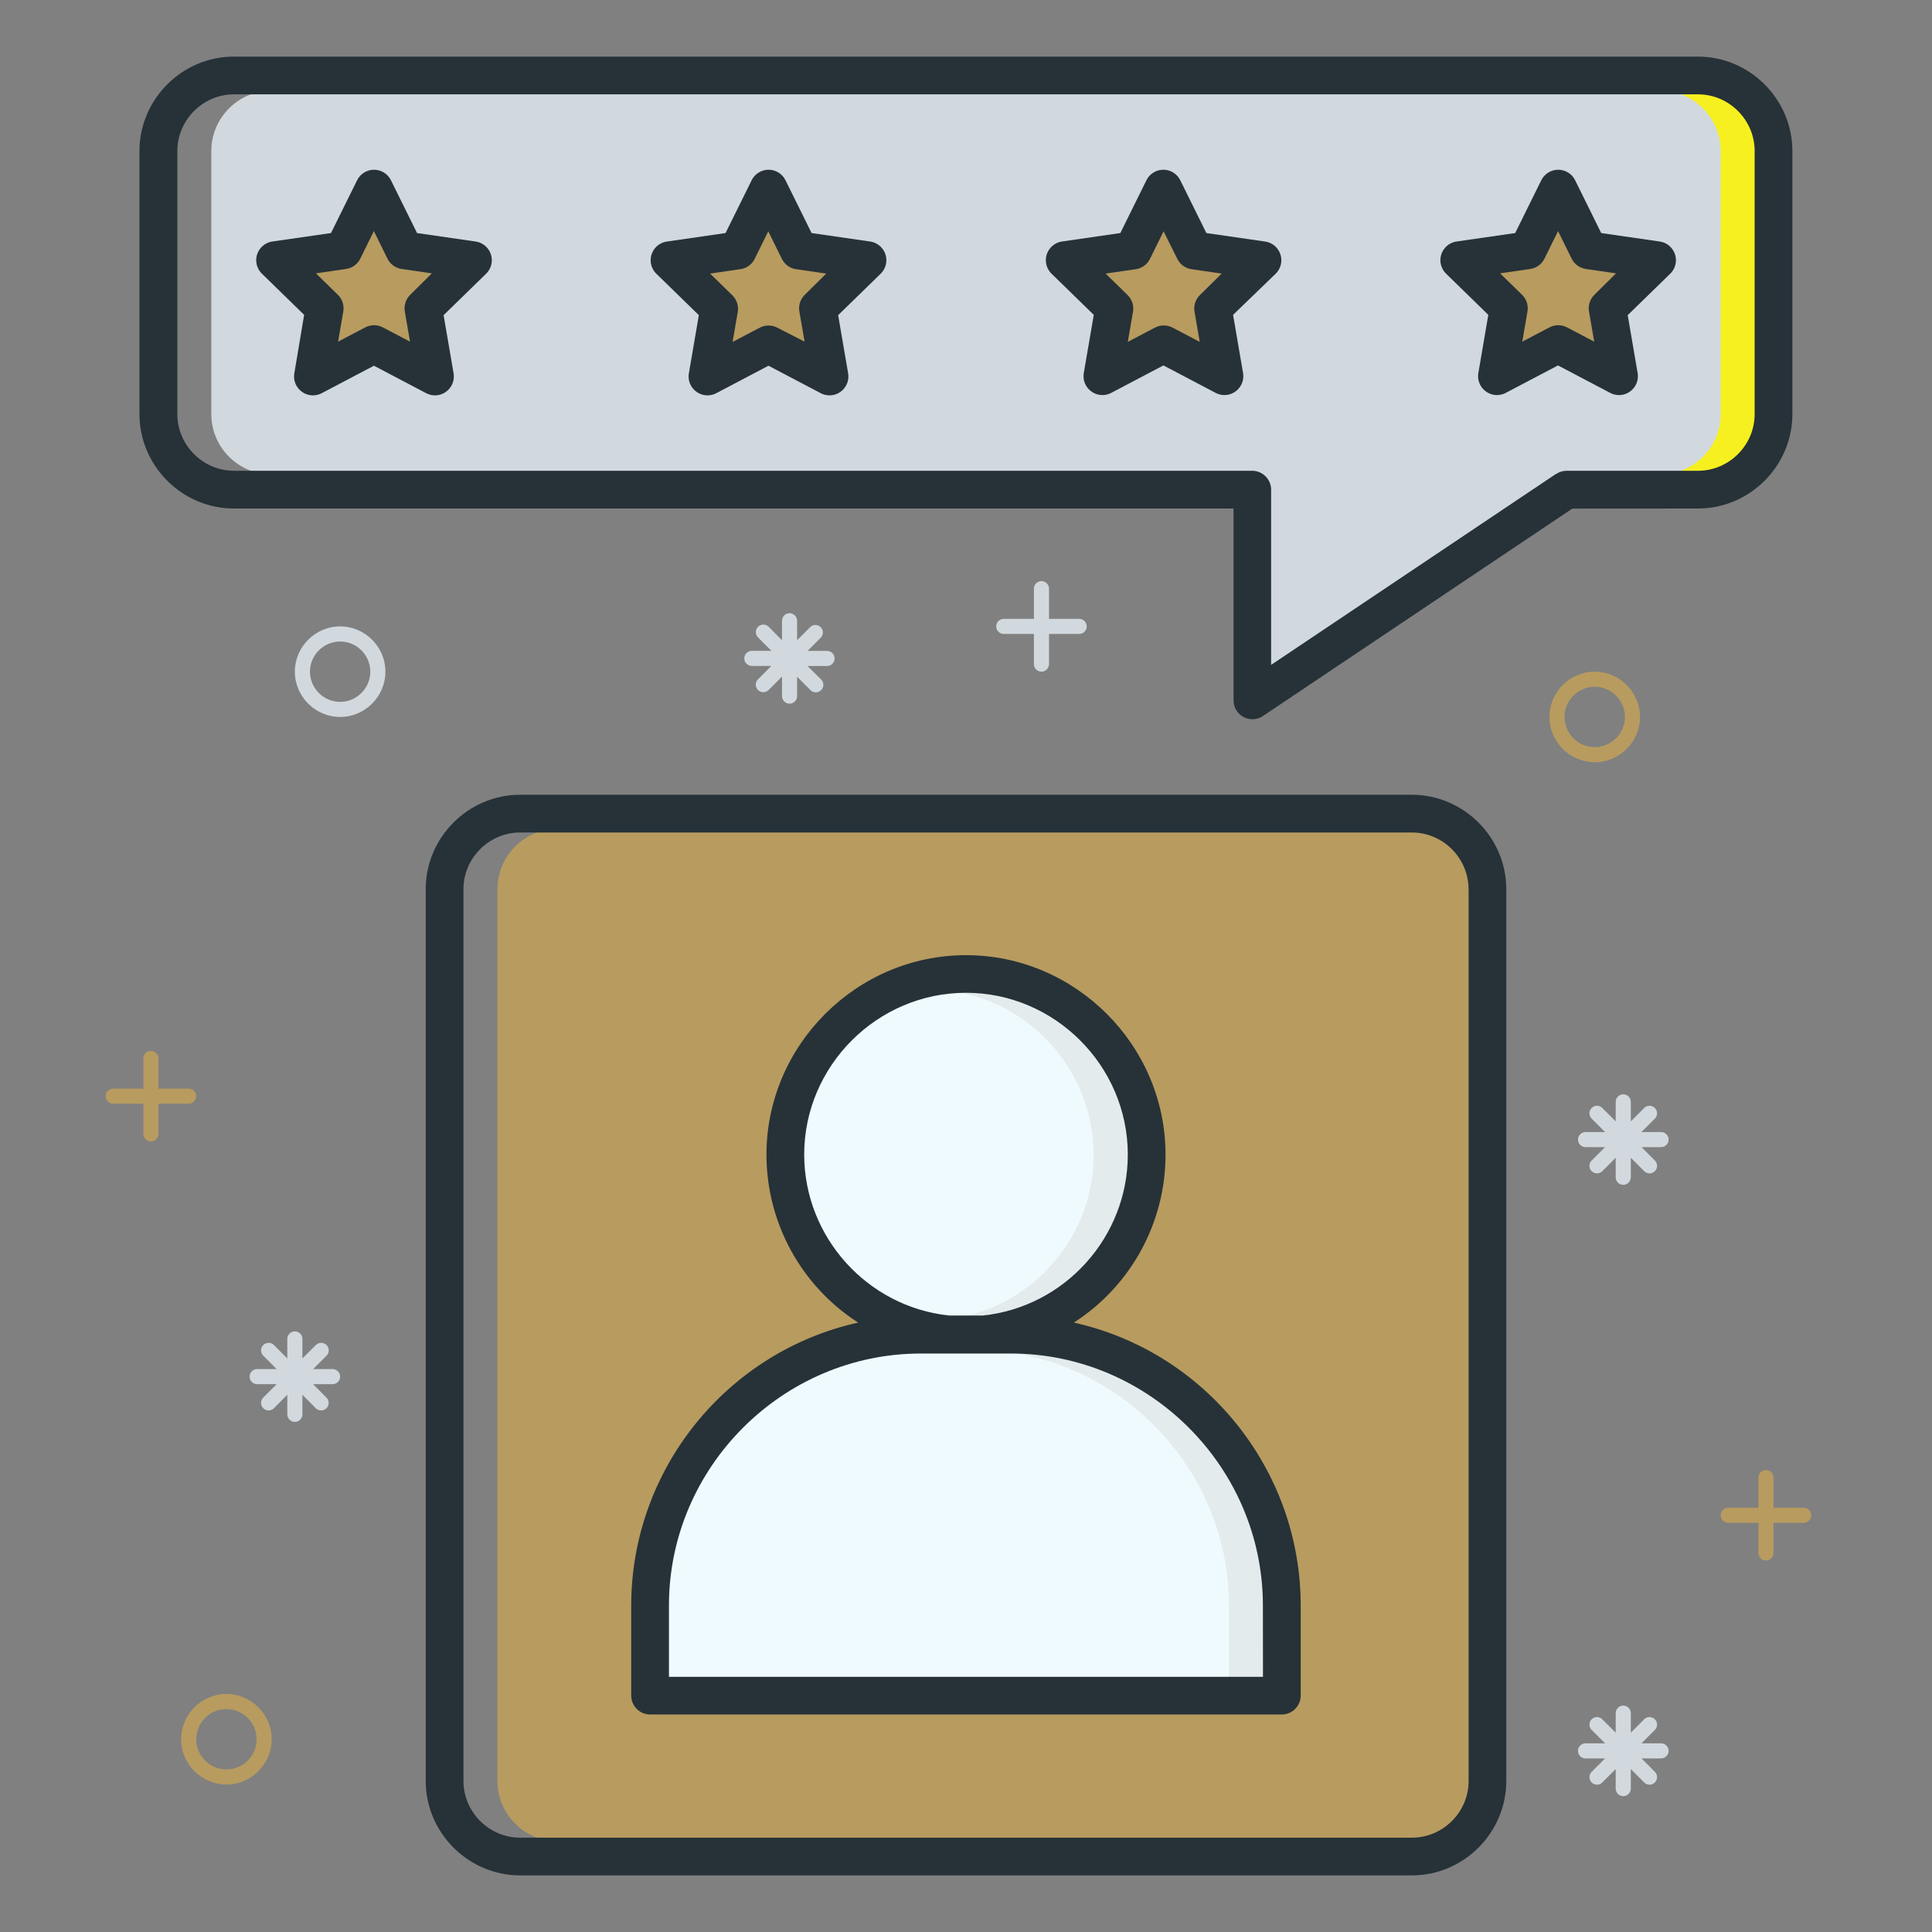
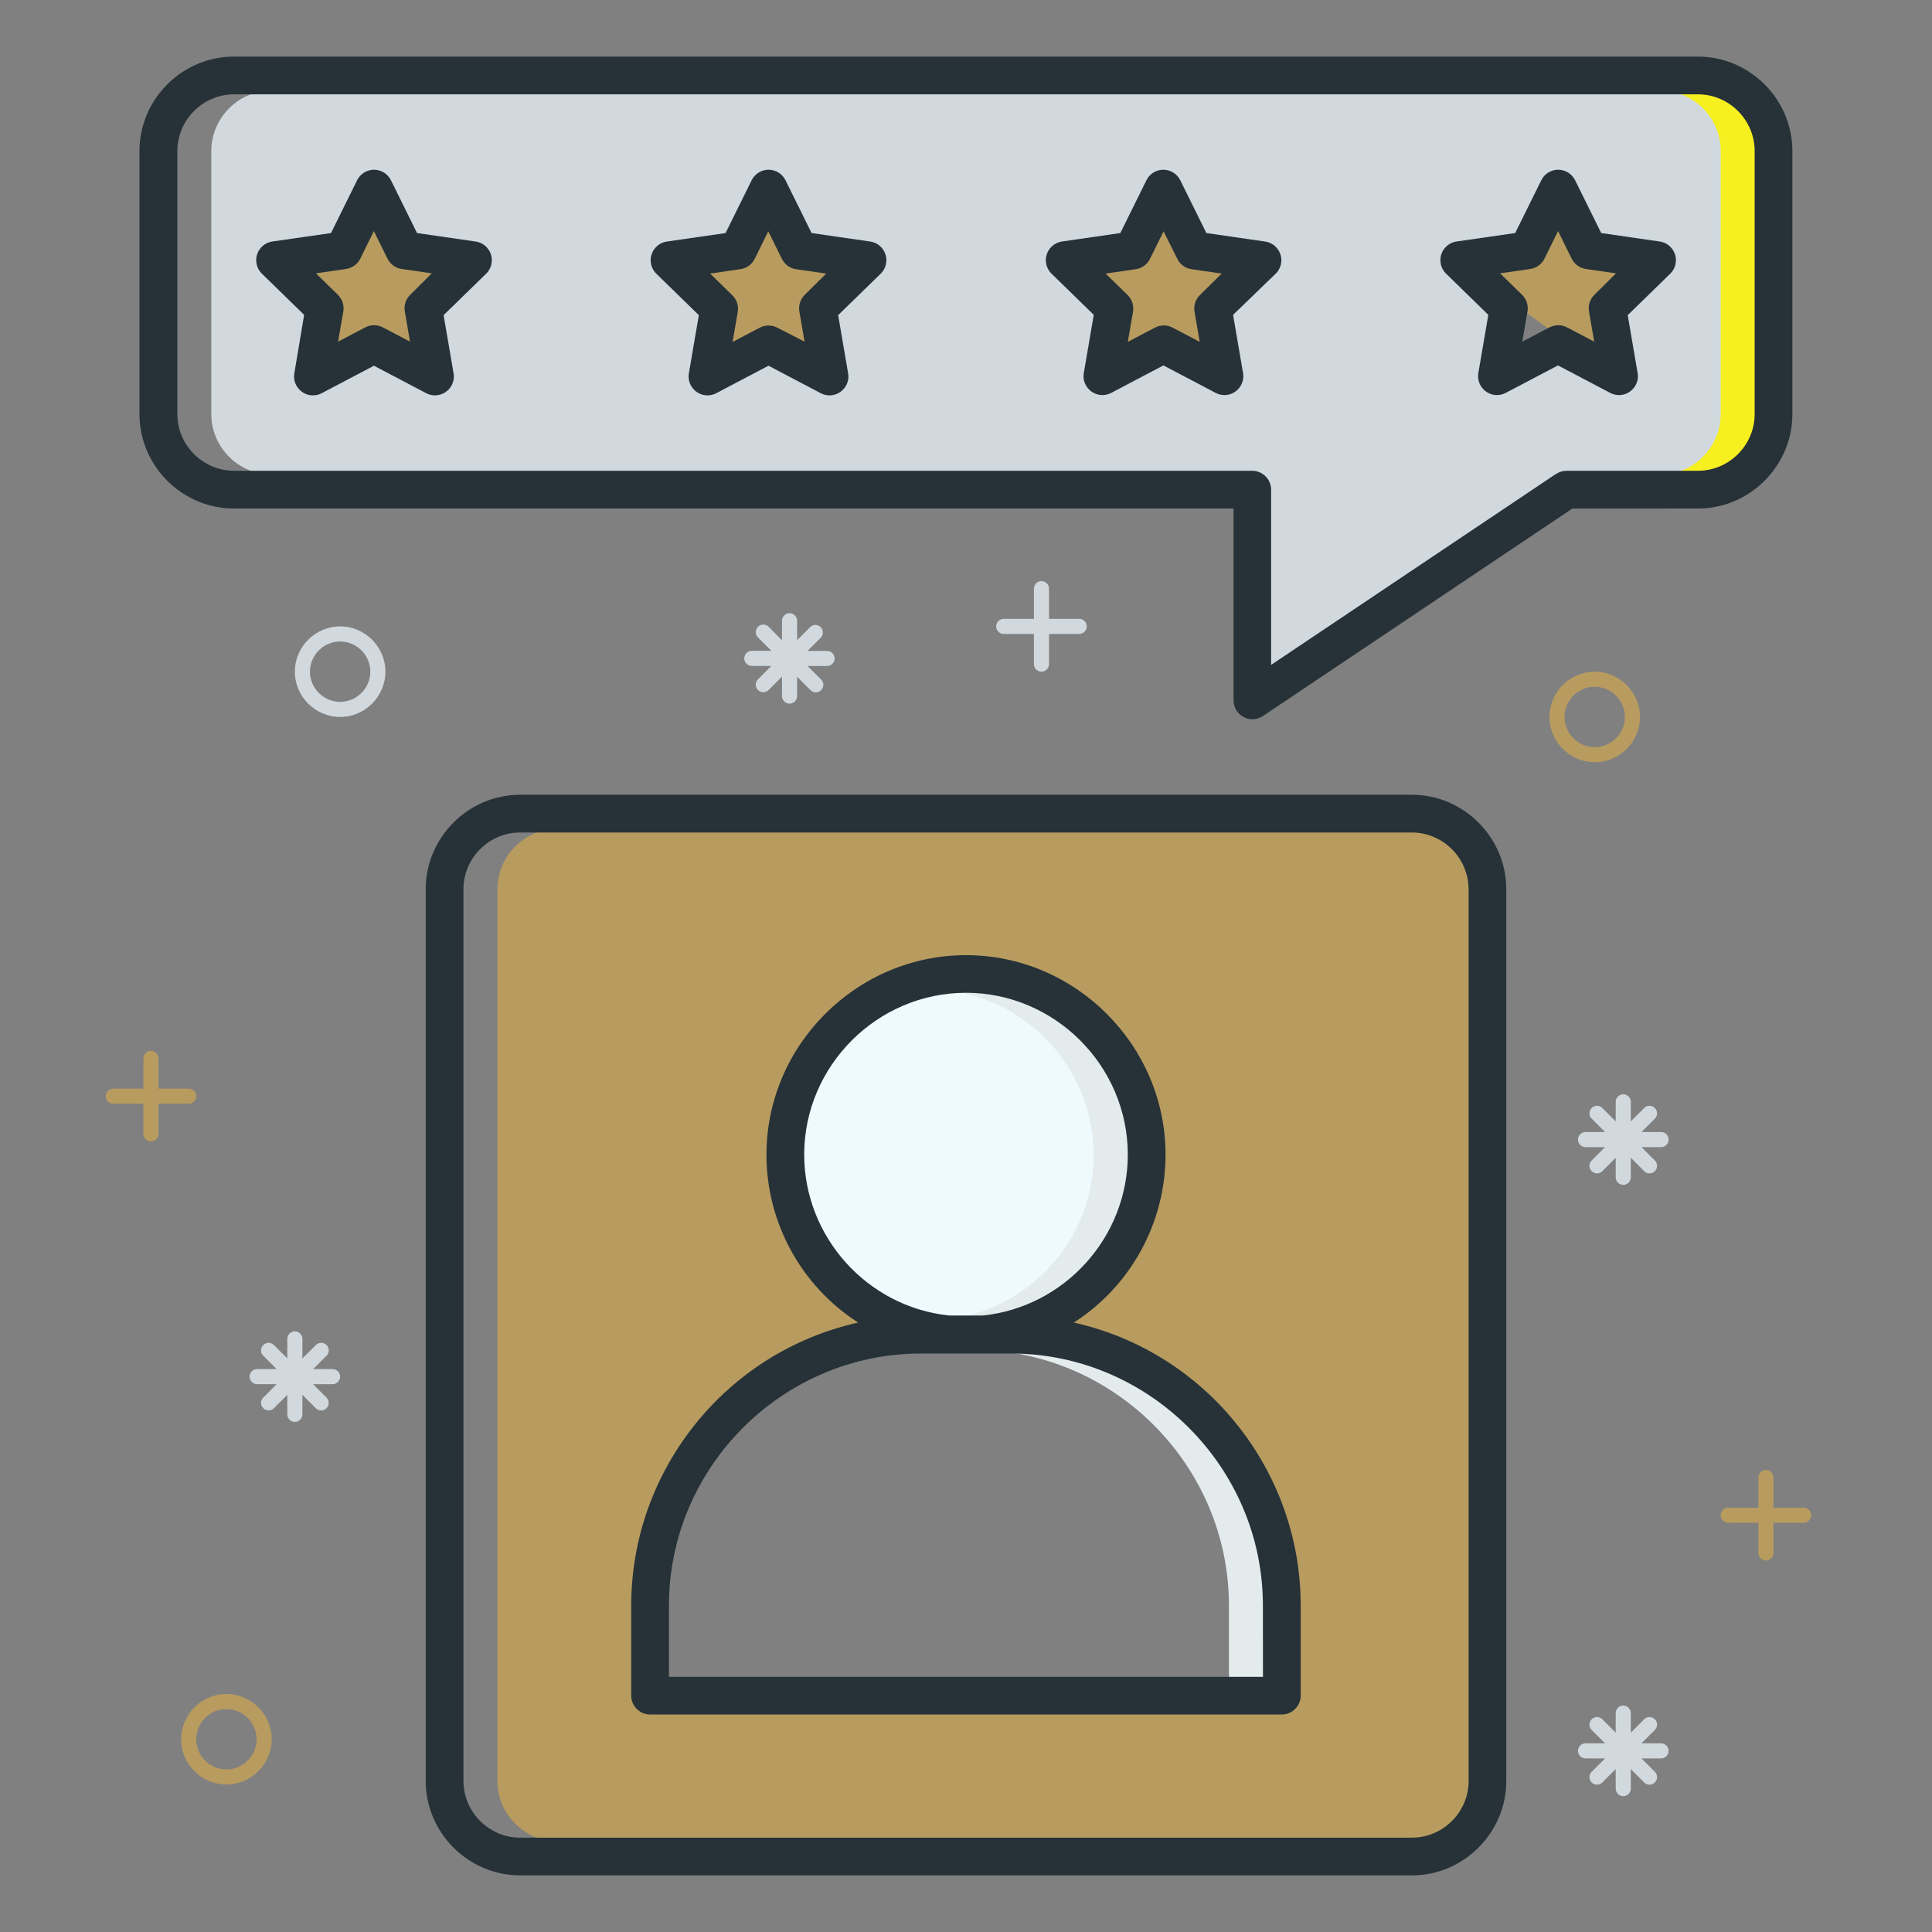
<svg xmlns="http://www.w3.org/2000/svg" width="100%" height="100%" viewBox="0 0 256 256" version="1.1" xml:space="preserve" style="fill-rule:evenodd;clip-rule:evenodd;stroke-linejoin:round;stroke-miterlimit:2;">
  <rect x="0" y="0" width="256" height="256" fill="#808080" stroke="none" />
-   <path d="M88.14,212.69L88.14,222.69L167.85,222.69L167.85,212.69C167.828,194.13 152.56,178.866 134,178.85L122,178.85C103.437,178.861 88.162,194.127 88.14,212.69Z" style="fill:rgb(239,250,254);fill-rule:nonzero;" />
  <path d="M73.91,109.81C69.521,109.81 65.91,113.421 65.91,117.81L65.91,236C65.91,240.389 69.521,244 73.91,244L187.09,244C191.479,244 195.09,240.389 195.09,236L195.09,117.81C195.09,113.421 191.479,109.81 187.09,109.81L73.91,109.81ZM113.99,174.81C106.557,170.045 102.05,161.801 102.05,152.972C102.05,138.742 113.76,127.032 127.99,127.032C142.22,127.032 153.93,138.742 153.93,152.972C153.93,161.801 149.423,170.045 141.99,174.81L140.99,175.46L142.16,175.72C159.386,179.616 171.751,195.009 171.84,212.67L171.84,224.67C171.84,225.767 170.937,226.67 169.84,226.67L86.14,226.67C85.043,226.67 84.14,225.767 84.14,224.67L84.14,212.67C84.229,195.009 96.594,179.616 113.82,175.72L114.99,175.46L113.99,174.81Z" style="fill:rgb(184,155,95);fill-rule:nonzero;" />
  <path d="M187.09,109.81L182.09,109.81C186.479,109.81 190.09,113.421 190.09,117.81L190.09,236C190.09,240.389 186.479,244 182.09,244L187.09,244C191.479,244 195.09,240.389 195.09,236L195.09,117.81C195.09,113.421 191.479,109.81 187.09,109.81Z" style="fill:rgb(184,155,95);fill-rule:nonzero;" />
  <path d="M51.78,34.08L49.53,29.53L47.28,34.08C46.987,34.669 46.422,35.078 45.77,35.17L40.77,35.9L44.41,39.45C44.886,39.906 45.107,40.569 45,41.22L44.14,46.22L48.64,43.86C49.222,43.554 49.918,43.554 50.5,43.86L55,46.22L54.14,41.22C54.028,40.573 54.241,39.91 54.71,39.45L58.35,35.9L53.35,35.17C52.676,35.096 52.084,34.685 51.78,34.08Z" style="fill:rgb(184,155,95);fill-rule:nonzero;" />
  <path d="M130.29,174.85C141.409,173.684 149.95,164.2 149.95,153.02C149.95,140.978 140.041,131.07 128,131.07C115.959,131.07 106.05,140.978 106.05,153.02C106.05,164.2 114.591,173.684 125.71,174.85L130.29,174.85Z" style="fill:rgb(239,250,254);fill-rule:nonzero;" />
  <path d="M134,178.85L129,178.85C147.556,178.872 162.818,194.134 162.84,212.69L162.84,222.69L167.84,222.69L167.84,212.69C167.818,194.134 152.556,178.872 134,178.85ZM128,131.1C127.164,131.102 126.33,131.153 125.5,131.25C136.51,132.522 144.912,141.952 144.912,153.035C144.912,164.118 136.51,173.548 125.5,174.82L130.3,174.82C141.331,173.57 149.762,164.131 149.762,153.029C149.762,141.063 139.966,131.192 128,131.1Z" style="fill:rgb(228,235,237);fill-rule:nonzero;" />
-   <path d="M207.4,43.86L211.9,46.22L211.04,41.22C210.928,40.573 211.141,39.91 211.61,39.45L215.25,35.9L210.25,35.17C209.598,35.078 209.033,34.669 208.74,34.08L206.49,29.53L204.24,34.08C203.947,34.669 203.382,35.078 202.73,35.17L197.73,35.9L201.37,39.45C201.839,39.91 202.052,40.573 201.94,41.22L201.08,46.22L205.58,43.86C206.151,43.568 206.829,43.568 207.4,43.86Z" style="fill:rgb(184,155,95);fill-rule:nonzero;" />
+   <path d="M207.4,43.86L211.9,46.22L211.04,41.22C210.928,40.573 211.141,39.91 211.61,39.45L215.25,35.9L210.25,35.17C209.598,35.078 209.033,34.669 208.74,34.08L206.49,29.53L204.24,34.08C203.947,34.669 203.382,35.078 202.73,35.17L197.73,35.9L201.37,39.45C201.839,39.91 202.052,40.573 201.94,41.22L205.58,43.86C206.151,43.568 206.829,43.568 207.4,43.86Z" style="fill:rgb(184,155,95);fill-rule:nonzero;" />
  <path d="M207.58,62.88L225,62.88C229.389,62.88 233,59.269 233,54.88L233,20C233,15.611 229.389,12 225,12L36,12C31.611,12 28,15.611 28,20L28,54.88C28,59.269 31.611,62.88 36,62.88L166,62.88C167.097,62.88 168,63.783 168,64.88L168,89L206.52,63.17C206.839,62.976 207.207,62.876 207.58,62.88ZM168.58,35.93L162.79,41.57L164.16,49.57C164.179,49.682 164.189,49.795 164.189,49.909C164.189,51.006 163.286,51.909 162.189,51.909C161.865,51.909 161.547,51.83 161.26,51.68L154.11,47.92L147,51.65C146.713,51.8 146.395,51.879 146.071,51.879C144.974,51.879 144.071,50.976 144.071,49.879C144.071,49.765 144.081,49.652 144.1,49.54L145.47,41.54L139.68,35.9C139.295,35.524 139.077,35.008 139.077,34.469C139.077,33.48 139.811,32.632 140.79,32.49L148.79,31.33L152.37,24.08C152.706,23.397 153.404,22.962 154.165,22.962C154.926,22.962 155.624,23.397 155.96,24.08L159.54,31.33L167.54,32.49C168.527,32.624 169.272,33.476 169.272,34.472C169.272,35.029 169.039,35.562 168.63,35.94L168.58,35.93ZM196.36,49.53L197.73,41.53L192,35.94C191.615,35.564 191.397,35.048 191.397,34.509C191.397,33.52 192.131,32.672 193.11,32.53L201.11,31.37L204.69,24.12C205.026,23.437 205.724,23.002 206.485,23.002C207.246,23.002 207.944,23.437 208.28,24.12L211.86,31.37L219.86,32.53C220.839,32.672 221.573,33.52 221.573,34.509C221.573,35.048 221.355,35.564 220.97,35.94L215.18,41.58L216.55,49.58C216.569,49.692 216.579,49.805 216.579,49.919C216.579,51.016 215.676,51.919 214.579,51.919C214.255,51.919 213.937,51.84 213.65,51.69L206.5,47.93L199.35,51.69C199.053,51.855 198.719,51.941 198.379,51.941C197.282,51.941 196.379,51.039 196.379,49.941C196.379,49.807 196.393,49.672 196.42,49.54L196.36,49.53ZM116.26,35.93L110.47,41.57L111.84,49.57C111.859,49.682 111.869,49.795 111.869,49.909C111.869,51.006 110.966,51.909 109.869,51.909C109.545,51.909 109.227,51.83 108.94,51.68L101.79,47.92L94.64,51.68C94.353,51.83 94.035,51.909 93.711,51.909C92.614,51.909 91.711,51.006 91.711,49.909C91.711,49.795 91.721,49.682 91.74,49.57L93.11,41.57L87.32,35.93C86.935,35.554 86.717,35.038 86.717,34.499C86.717,33.51 87.451,32.662 88.43,32.52L96.43,31.36L100,24.12C100.336,23.437 101.034,23.002 101.795,23.002C102.556,23.002 103.254,23.437 103.59,24.12L107.17,31.37L115.17,32.53C116.164,32.656 116.918,33.512 116.918,34.514C116.918,35.05 116.702,35.564 116.32,35.94L116.26,35.93ZM64,35.94L58.21,41.58L59.58,49.58C59.599,49.692 59.609,49.805 59.609,49.919C59.609,51.016 58.706,51.919 57.609,51.919C57.285,51.919 56.967,51.84 56.68,51.69L49.53,47.93L42.38,51.69C42.093,51.84 41.775,51.919 41.451,51.919C40.354,51.919 39.451,51.016 39.451,49.919C39.451,49.805 39.461,49.692 39.48,49.58L40.85,41.58L35.06,35.94C34.675,35.564 34.457,35.048 34.457,34.509C34.457,33.52 35.191,32.672 36.17,32.53L44.17,31.37L47.75,24.12C48.086,23.437 48.784,23.002 49.545,23.002C50.306,23.002 51.004,23.437 51.34,24.12L54.92,31.37L62.92,32.53C63.887,32.683 64.607,33.526 64.607,34.505C64.607,35.046 64.388,35.564 64,35.94Z" style="fill:rgb(209,217,222);fill-rule:nonzero;" />
  <path d="M225,12L220,12C224.389,12 228,15.611 228,20L228,54.88C228,59.269 224.389,62.88 220,62.88L225,62.88C229.389,62.88 233,59.269 233,54.88L233,20C233,15.611 229.389,12 225,12Z" style="fill:rgb(247,240,32);fill-rule:nonzero;" />
  <path d="M104.09,34.08L101.84,29.53L99.6,34.08C99.307,34.669 98.742,35.078 98.09,35.17L93.09,35.9L96.73,39.45C97.199,39.91 97.412,40.573 97.3,41.22L96.44,46.22L100.94,43.86C101.522,43.554 102.218,43.554 102.8,43.86L107.3,46.22L106.44,41.22C106.328,40.573 106.541,39.91 107.01,39.45L110.65,35.9L105.65,35.17C104.98,35.093 104.392,34.683 104.09,34.08ZM156.4,34.08L154.15,29.53L151.9,34.08C151.607,34.669 151.042,35.078 150.39,35.17L145.39,35.9L149,39.45C149.469,39.91 149.682,40.573 149.57,41.22L148.71,46.22L153.21,43.86C153.792,43.554 154.488,43.554 155.07,43.86L159.57,46.22L158.71,41.22C158.598,40.573 158.811,39.91 159.28,39.45L162.92,35.9L157.92,35.17C157.265,35.081 156.695,34.672 156.4,34.08Z" style="fill:rgb(184,155,95);fill-rule:nonzero;" />
  <path d="M142.29,175.25C149.854,170.391 154.44,161.995 154.44,153.004C154.44,138.5 142.505,126.564 128,126.564C113.495,126.564 101.56,138.5 101.56,153.004C101.56,161.995 106.146,170.391 113.71,175.25C96.223,179.136 83.666,194.767 83.64,212.68L83.64,224.68C83.64,226.051 84.769,227.18 86.14,227.18L169.85,227.18C171.221,227.18 172.35,226.051 172.35,224.68L172.35,212.68C172.325,194.77 159.773,179.14 142.29,175.25ZM106.56,153C106.56,152.996 106.56,152.993 106.56,152.989C106.56,141.228 116.238,131.549 128,131.549C139.762,131.549 149.44,141.228 149.44,152.989C149.44,163.901 141.111,173.16 130.26,174.31L125.74,174.31C114.898,173.152 106.575,163.904 106.56,153ZM167.35,222.19L88.64,222.19L88.64,212.66C88.678,194.382 103.722,179.361 122,179.35L134,179.35C152.281,179.372 167.318,194.409 167.34,212.69L167.35,222.19Z" style="fill:rgb(38,50,56);fill-rule:nonzero;" />
  <path d="M68.91,105.31C62.055,105.315 56.415,110.955 56.41,117.81L56.41,236C56.415,242.855 62.055,248.495 68.91,248.5L187.09,248.5C193.945,248.495 199.585,242.855 199.59,236L199.59,117.81C199.585,110.955 193.945,105.315 187.09,105.31L68.91,105.31ZM194.6,117.81L194.6,236C194.595,240.112 191.212,243.495 187.1,243.5L68.91,243.5C64.798,243.495 61.415,240.112 61.41,236L61.41,117.81C61.415,113.698 64.798,110.315 68.91,110.31L187.09,110.31C191.202,110.315 194.585,113.698 194.59,117.81L194.6,117.81ZM63,32L55.26,30.88L51.8,23.88C51.379,23.03 50.509,22.49 49.56,22.49C48.611,22.49 47.741,23.03 47.32,23.88L43.86,30.88L36.09,32C34.867,32.178 33.949,33.238 33.949,34.474C33.949,35.146 34.22,35.79 34.7,36.26L40.3,41.72L39,49.46C38.975,49.602 38.963,49.745 38.963,49.889C38.963,51.261 40.091,52.389 41.463,52.389C41.87,52.389 42.27,52.29 42.63,52.1L49.55,48.46L56.47,52.1C56.83,52.29 57.23,52.389 57.637,52.389C59.009,52.389 60.137,51.261 60.137,49.889C60.137,49.745 60.125,49.602 60.1,49.46L58.78,41.76L64.38,36.3C64.883,35.828 65.168,35.168 65.168,34.478C65.168,33.231 64.236,32.165 63,32ZM54.36,39.06C53.772,39.633 53.502,40.46 53.64,41.27L54.33,45.27L50.73,43.38C50.001,42.996 49.129,42.996 48.4,43.38L44.8,45.27L45.49,41.27C45.628,40.46 45.358,39.633 44.77,39.06L41.86,36.22L45.86,35.64C46.673,35.521 47.377,35.008 47.74,34.27L49.54,30.62L51.34,34.27C51.703,35.008 52.407,35.521 53.22,35.64L57.22,36.22L54.36,39.06ZM115.28,32L107.54,30.88L104.08,23.88C103.659,23.03 102.789,22.49 101.84,22.49C100.891,22.49 100.021,23.03 99.6,23.88L96.14,30.88L88.41,32C87.163,32.153 86.215,33.225 86.215,34.481C86.215,35.169 86.499,35.828 87,36.3L92.6,41.76L91.28,49.46C91.255,49.602 91.243,49.745 91.243,49.889C91.243,51.261 92.371,52.389 93.743,52.389C94.15,52.389 94.55,52.29 94.91,52.1L101.83,48.46L108.75,52.1C109.11,52.29 109.51,52.389 109.917,52.389C111.289,52.389 112.417,51.261 112.417,49.889C112.417,49.745 112.405,49.602 112.38,49.46L111.06,41.76L116.66,36.3C117.163,35.828 117.448,35.168 117.448,34.478C117.448,33.231 116.516,32.165 115.28,32ZM106.64,39.06C106.052,39.633 105.782,40.46 105.92,41.27L106.61,45.27L103,43.42C102.271,43.036 101.399,43.036 100.67,43.42L97.07,45.31L97.76,41.31C97.891,40.49 97.606,39.657 97,39.09L94.09,36.25L98.09,35.67C98.914,35.56 99.631,35.045 100,34.3L101.8,30.65L103.6,34.3C103.963,35.038 104.667,35.551 105.48,35.67L109.48,36.25L106.64,39.06ZM167.59,32L159.85,30.88L156.39,23.88C155.969,23.03 155.099,22.49 154.15,22.49C153.201,22.49 152.331,23.03 151.91,23.88L148.45,30.88L140.72,32C139.497,32.178 138.579,33.238 138.579,34.474C138.579,35.146 138.85,35.79 139.33,36.26L144.93,41.72L143.61,49.42C143.585,49.562 143.573,49.705 143.573,49.849C143.573,51.221 144.701,52.349 146.073,52.349C146.48,52.349 146.88,52.25 147.24,52.06L154.16,48.42L161.08,52.06C161.44,52.25 161.84,52.349 162.247,52.349C163.619,52.349 164.747,51.221 164.747,49.849C164.747,49.705 164.735,49.562 164.71,49.42L163.39,41.72L169,36.3C169.501,35.828 169.785,35.169 169.785,34.481C169.785,33.225 168.837,32.153 167.59,32ZM159,39.09C158.412,39.663 158.142,40.49 158.28,41.3L158.97,45.3L155.37,43.41C154.641,43.026 153.769,43.026 153.04,43.41L149.44,45.3L150.13,41.3C150.268,40.49 149.998,39.663 149.41,39.09L146.5,36.25L150.5,35.67C151.313,35.551 152.017,35.038 152.38,34.3L154.18,30.65L156,34.3C156.363,35.038 157.067,35.551 157.88,35.67L161.88,36.25L159,39.09ZM219.91,32L212.17,30.88L208.71,23.88C208.289,23.03 207.419,22.49 206.47,22.49C205.521,22.49 204.651,23.03 204.23,23.88L200.77,30.88L193,32C191.777,32.178 190.859,33.238 190.859,34.474C190.859,35.146 191.13,35.79 191.61,36.26L197.21,41.72L195.89,49.42C195.865,49.562 195.853,49.705 195.853,49.849C195.853,51.221 196.981,52.349 198.353,52.349C198.76,52.349 199.16,52.25 199.52,52.06L206.44,48.42L213.36,52.06C213.721,52.251 214.123,52.351 214.531,52.351C215.902,52.351 217.031,51.223 217.031,49.851C217.031,49.72 217.02,49.589 217,49.46L215.68,41.76L221.28,36.3C221.784,35.828 222.07,35.167 222.07,34.477C222.07,33.233 221.142,32.169 219.91,32ZM211.27,39.06C210.682,39.633 210.412,40.46 210.55,41.27L211.24,45.27L207.64,43.38C206.911,42.996 206.039,42.996 205.31,43.38L201.71,45.27L202.4,41.27C202.538,40.46 202.268,39.633 201.68,39.06L198.77,36.22L202.77,35.64C203.583,35.521 204.287,35.008 204.65,34.27L206.45,30.62L208.25,34.27C208.613,35.008 209.317,35.521 210.13,35.64L214.13,36.22L211.27,39.06Z" style="fill:rgb(38,50,56);fill-rule:nonzero;" />
  <path d="M225,67.38C231.855,67.375 237.495,61.735 237.5,54.88L237.5,20C237.495,13.145 231.855,7.505 225,7.5L31,7.5C30.997,7.5 30.993,7.5 30.99,7.5C24.131,7.5 18.485,13.141 18.48,20L18.48,54.88C18.485,61.739 24.131,67.38 30.99,67.38C30.993,67.38 30.997,67.38 31,67.38L163.45,67.38L163.45,92.8C163.45,92.801 163.45,92.801 163.45,92.802C163.45,94.174 164.579,95.302 165.95,95.302C166.445,95.302 166.929,95.155 167.34,94.88L208.34,67.39L225,67.38ZM206.17,62.8L168.43,88.1L168.43,64.88C168.43,63.509 167.301,62.38 165.93,62.38L31,62.38C26.888,62.375 23.505,58.992 23.5,54.88L23.5,20C23.505,15.888 26.888,12.505 31,12.5L225,12.5C229.112,12.505 232.495,15.888 232.5,20L232.5,54.88C232.495,58.992 229.112,62.375 225,62.38L207.58,62.38C207.084,62.382 206.6,62.532 206.19,62.81L206.17,62.8Z" style="fill:rgb(38,50,56);fill-rule:nonzero;" />
  <path d="M25,144.25L21,144.25L21,140.25C21,139.701 20.549,139.25 20,139.25C19.451,139.25 19,139.701 19,140.25L19,144.25L15,144.25C14.451,144.25 14,144.701 14,145.25C14,145.799 14.451,146.25 15,146.25L19,146.25L19,150.25C19,150.799 19.451,151.25 20,151.25C20.549,151.25 21,150.799 21,150.25L21,146.25L25,146.25C25.549,146.25 26,145.799 26,145.25C26,144.701 25.549,144.25 25,144.25ZM239,199.78L235,199.78L235,195.78C235,195.231 234.549,194.78 234,194.78C233.451,194.78 233,195.231 233,195.78L233,199.78L229,199.78C228.451,199.78 228,200.231 228,200.78C228,201.329 228.451,201.78 229,201.78L233,201.78L233,205.78C233,206.329 233.451,206.78 234,206.78C234.549,206.78 235,206.329 235,205.78L235,201.78L239,201.78C239.549,201.78 240,201.329 240,200.78C240,200.231 239.549,199.78 239,199.78Z" style="fill:rgb(184,155,95);fill-rule:nonzero;" />
  <path d="M143,82L139,82L139,78C139,77.451 138.549,77 138,77C137.451,77 137,77.451 137,78L137,82L133,82C132.451,82 132,82.451 132,83C132,83.549 132.451,84 133,84L137,84L137,88C137,88.549 137.451,89 138,89C138.549,89 139,88.549 139,88L139,84L143,84C143.549,84 144,83.549 144,83C144,82.451 143.549,82 143,82ZM45.07,95C41.778,95 39.07,92.292 39.07,89C39.07,85.708 41.778,83 45.07,83C48.362,83 51.07,85.708 51.07,89C51.07,92.292 48.362,95 45.07,95ZM45.07,85C42.876,85 41.07,86.806 41.07,89C41.07,91.194 42.876,93 45.07,93C47.264,93 49.07,91.194 49.07,89C49.07,86.806 47.264,85 45.07,85Z" style="fill:rgb(209,217,222);fill-rule:nonzero;" />
  <path d="M30,236.46C26.708,236.46 24,233.752 24,230.46C24,227.168 26.708,224.46 30,224.46C33.292,224.46 36,227.168 36,230.46C36,233.752 33.292,236.46 30,236.46ZM30,226.46C27.806,226.46 26,228.266 26,230.46C26,232.654 27.806,234.46 30,234.46C32.194,234.46 34,232.654 34,230.46C34,228.266 32.194,226.46 30,226.46ZM211.31,101C208.018,101 205.31,98.292 205.31,95C205.31,91.708 208.018,89 211.31,89C214.602,89 217.31,91.708 217.31,95C217.31,98.292 214.602,101 211.31,101ZM211.31,91C209.116,91 207.31,92.806 207.31,95C207.31,97.194 209.116,99 211.31,99C213.504,99 215.31,97.194 215.31,95C215.31,92.806 213.504,91 211.31,91Z" style="fill:rgb(184,155,95);fill-rule:nonzero;" />
  <path d="M220.1,150L217.5,150L219.33,148.17C219.485,147.989 219.57,147.758 219.57,147.52C219.57,146.971 219.119,146.52 218.57,146.52C218.332,146.52 218.101,146.605 217.92,146.76L216.09,148.59L216.09,146C216.09,145.451 215.639,145 215.09,145C214.541,145 214.09,145.451 214.09,146L214.09,148.59L212.26,146.76C212.079,146.605 211.848,146.52 211.61,146.52C211.061,146.52 210.61,146.971 210.61,147.52C210.61,147.758 210.695,147.989 210.85,148.17L212.68,150L210.09,150C209.541,150 209.09,150.451 209.09,151C209.09,151.549 209.541,152 210.09,152L212.68,152L210.85,153.83C210.695,154.011 210.61,154.242 210.61,154.48C210.61,155.029 211.061,155.48 211.61,155.48C211.848,155.48 212.079,155.395 212.26,155.24L214.09,153.41L214.09,156C214.09,156.549 214.541,157 215.09,157C215.639,157 216.09,156.549 216.09,156L216.09,153.41L217.92,155.24C218.101,155.395 218.332,155.48 218.57,155.48C219.119,155.48 219.57,155.029 219.57,154.48C219.57,154.242 219.485,154.011 219.33,153.83L217.51,152L220.1,152C220.649,152 221.1,151.549 221.1,151C221.1,150.451 220.649,150 220.1,150ZM109.62,86.25L107,86.25L108.83,84.42C108.966,84.245 109.039,84.03 109.039,83.808C109.039,83.259 108.588,82.808 108.039,82.808C107.827,82.808 107.621,82.875 107.45,83L105.62,84.83L105.62,82.25C105.62,81.701 105.169,81.25 104.62,81.25C104.071,81.25 103.62,81.701 103.62,82.25L103.62,84.84L101.8,83C101.619,82.845 101.388,82.76 101.15,82.76C100.601,82.76 100.15,83.211 100.15,83.76C100.15,83.998 100.235,84.229 100.39,84.41L102.22,86.24L99.62,86.24C99.071,86.24 98.62,86.691 98.62,87.24C98.62,87.789 99.071,88.24 99.62,88.24L102.21,88.24L100.38,90.07C100.225,90.251 100.14,90.482 100.14,90.72C100.14,91.269 100.591,91.72 101.14,91.72C101.378,91.72 101.609,91.635 101.79,91.48L103.62,89.65L103.62,92.24C103.62,92.789 104.071,93.24 104.62,93.24C105.169,93.24 105.62,92.789 105.62,92.24L105.62,89.67L107.45,91.5C107.631,91.655 107.862,91.74 108.1,91.74C108.649,91.74 109.1,91.289 109.1,90.74C109.1,90.502 109.015,90.271 108.86,90.09L107,88.25L109.59,88.25C110.139,88.25 110.59,87.799 110.59,87.25C110.59,86.701 110.139,86.25 109.59,86.25L109.62,86.25ZM44.07,181.41L41.49,181.41L43.32,179.58C43.475,179.399 43.56,179.168 43.56,178.93C43.56,178.381 43.109,177.93 42.56,177.93C42.322,177.93 42.091,178.015 41.91,178.17L40.07,180L40.07,177.41C40.07,176.861 39.619,176.41 39.07,176.41C38.521,176.41 38.07,176.861 38.07,177.41L38.07,180L36.24,178.17C36.059,178.015 35.828,177.93 35.59,177.93C35.041,177.93 34.59,178.381 34.59,178.93C34.59,179.168 34.675,179.399 34.83,179.58L36.66,181.41L34.07,181.41C33.521,181.41 33.07,181.861 33.07,182.41C33.07,182.959 33.521,183.41 34.07,183.41L36.66,183.41L34.83,185.24C34.675,185.421 34.59,185.652 34.59,185.89C34.59,186.439 35.041,186.89 35.59,186.89C35.828,186.89 36.059,186.805 36.24,186.65L38.07,184.82L38.07,187.41C38.07,187.959 38.521,188.41 39.07,188.41C39.619,188.41 40.07,187.959 40.07,187.41L40.07,184.82L41.9,186.65C42.081,186.805 42.312,186.89 42.55,186.89C43.099,186.89 43.55,186.439 43.55,185.89C43.55,185.652 43.465,185.421 43.31,185.24L41.48,183.41L44.07,183.41C44.619,183.41 45.07,182.959 45.07,182.41C45.07,181.861 44.619,181.41 44.07,181.41ZM220.1,231L217.5,231L219.33,229.17C219.485,228.989 219.57,228.758 219.57,228.52C219.57,227.971 219.119,227.52 218.57,227.52C218.332,227.52 218.101,227.605 217.92,227.76L216.09,229.59L216.09,227C216.09,226.451 215.639,226 215.09,226C214.541,226 214.09,226.451 214.09,227L214.09,229.59L212.26,227.76C212.079,227.605 211.848,227.52 211.61,227.52C211.061,227.52 210.61,227.971 210.61,228.52C210.61,228.758 210.695,228.989 210.85,229.17L212.68,231L210.09,231C209.541,231 209.09,231.451 209.09,232C209.09,232.549 209.541,233 210.09,233L212.68,233L210.85,234.83C210.695,235.011 210.61,235.242 210.61,235.48C210.61,236.029 211.061,236.48 211.61,236.48C211.848,236.48 212.079,236.395 212.26,236.24L214.09,234.41L214.09,237C214.09,237.549 214.541,238 215.09,238C215.639,238 216.09,237.549 216.09,237L216.09,234.41L217.92,236.24C218.101,236.395 218.332,236.48 218.57,236.48C219.119,236.48 219.57,236.029 219.57,235.48C219.57,235.242 219.485,235.011 219.33,234.83L217.51,233L220.1,233C220.649,233 221.1,232.549 221.1,232C221.1,231.451 220.649,231 220.1,231Z" style="fill:rgb(209,217,222);fill-rule:nonzero;" />
</svg>